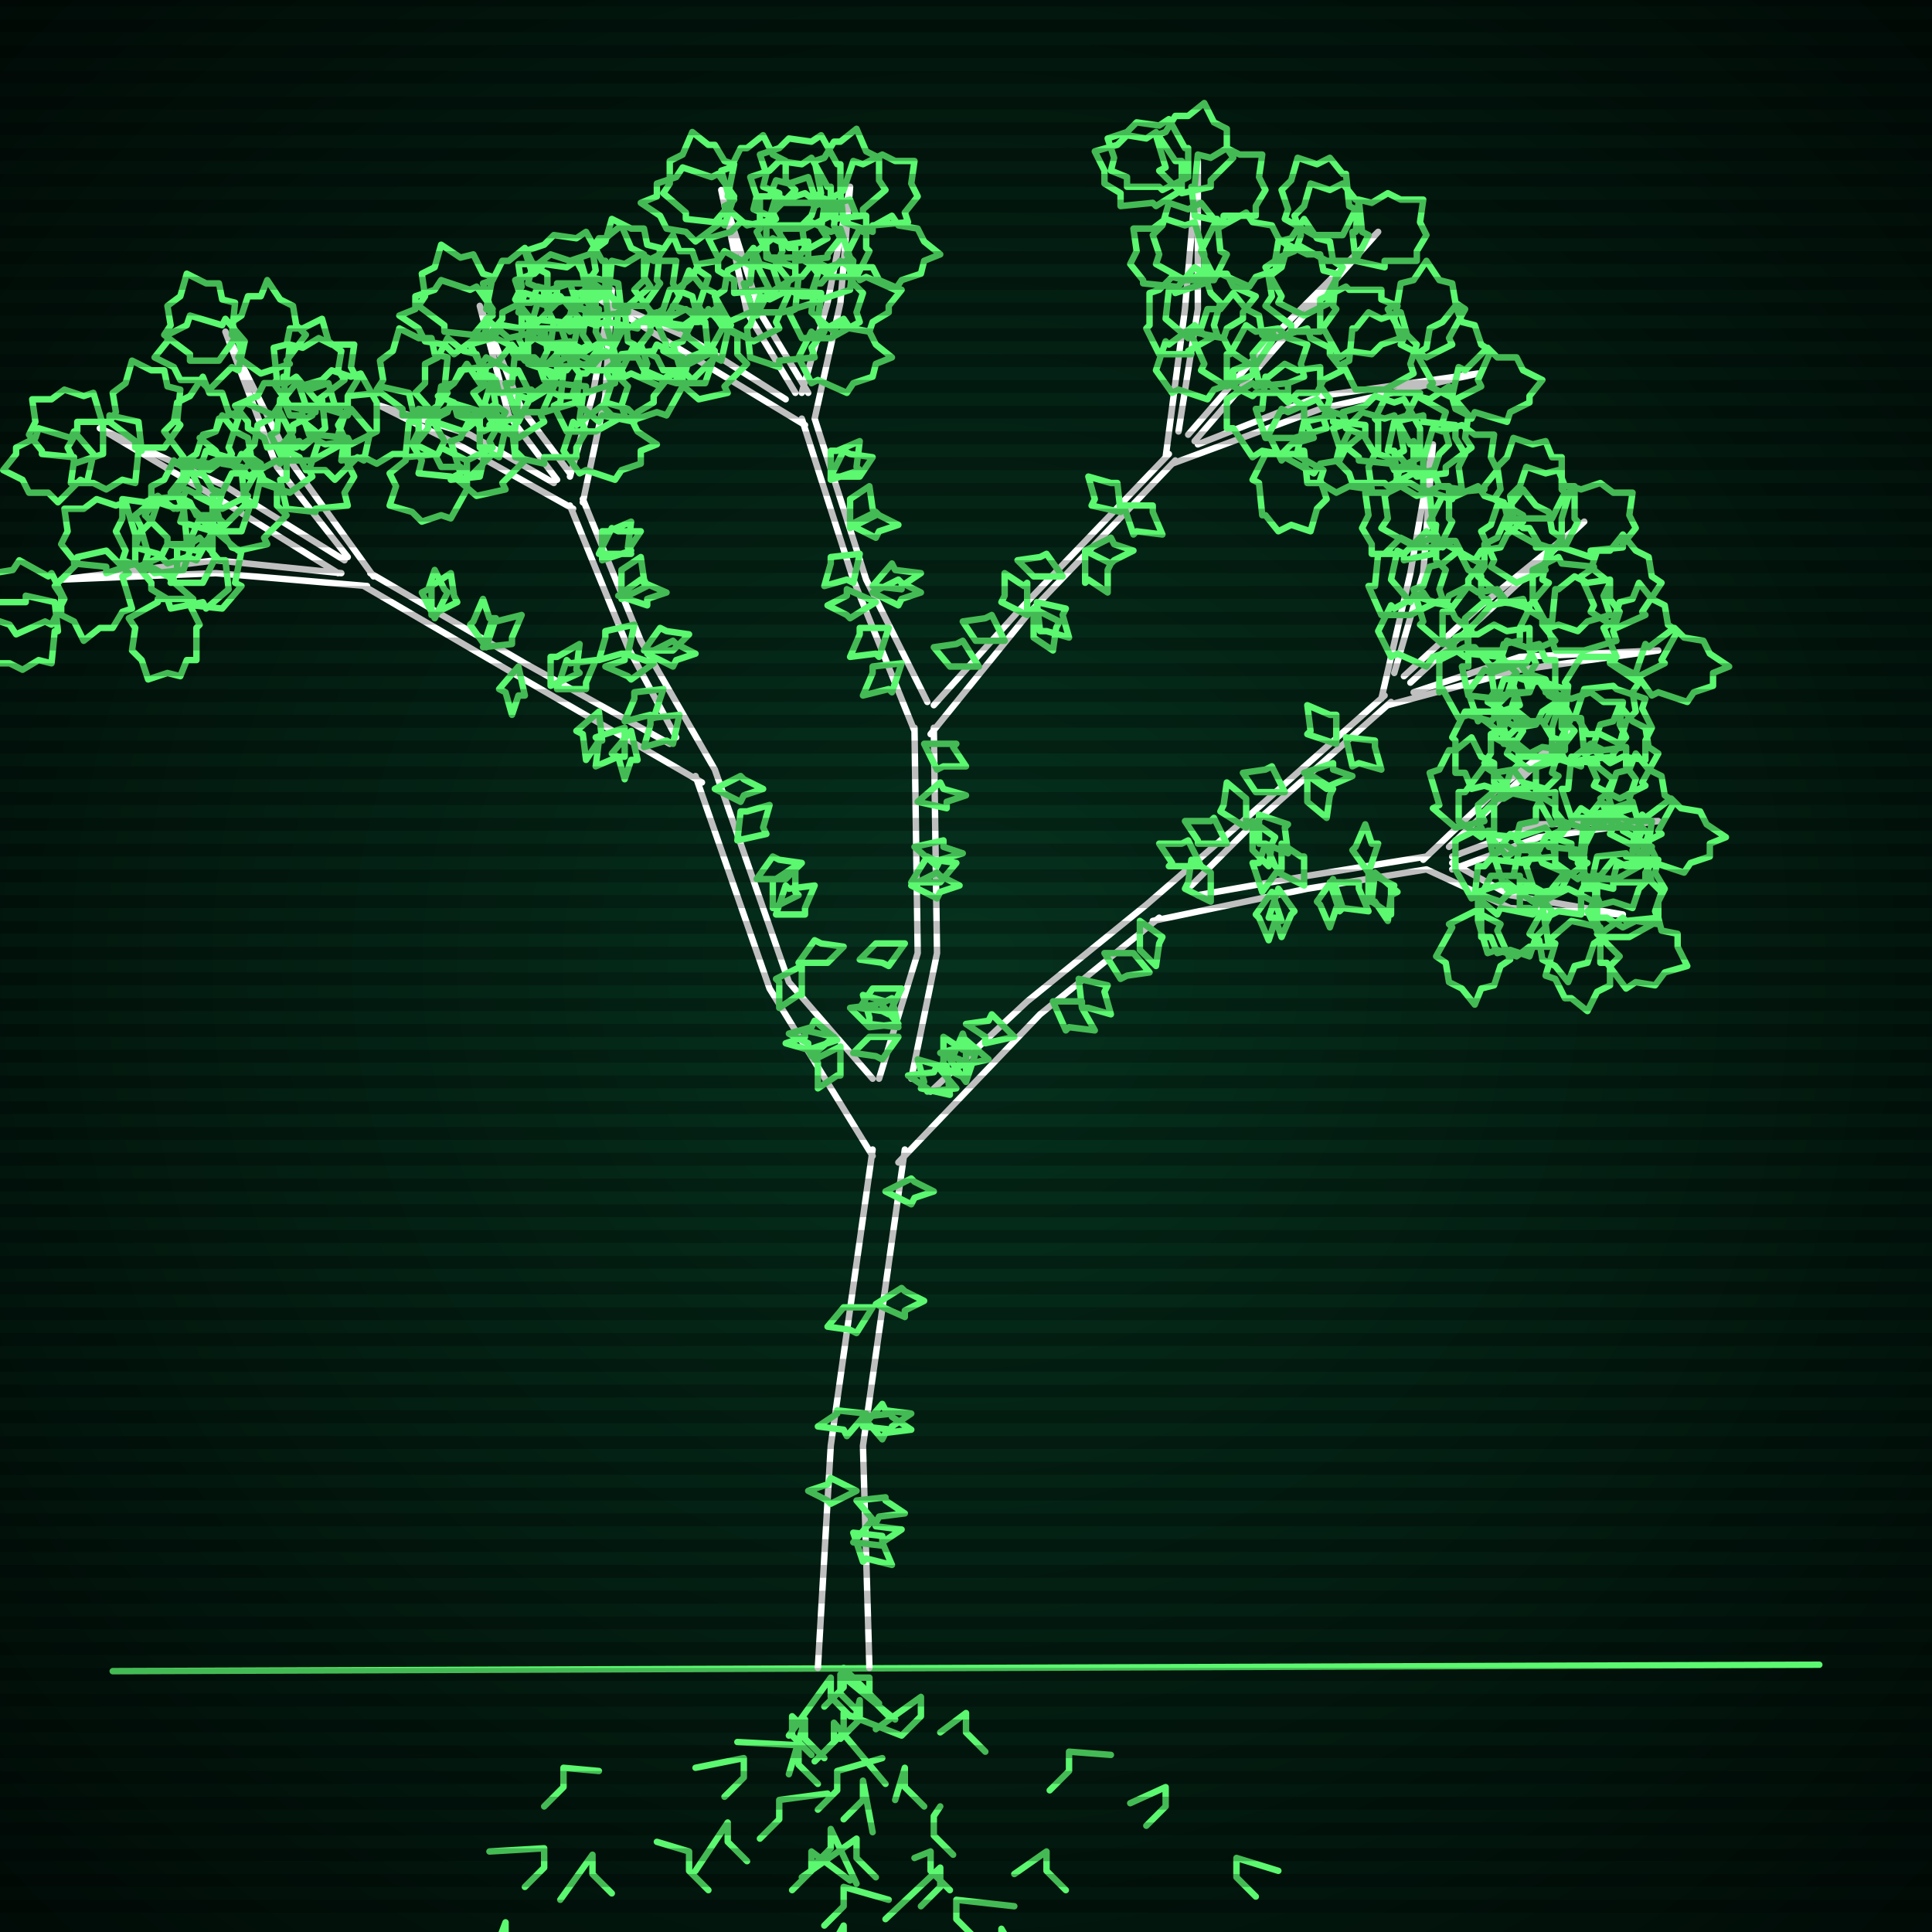
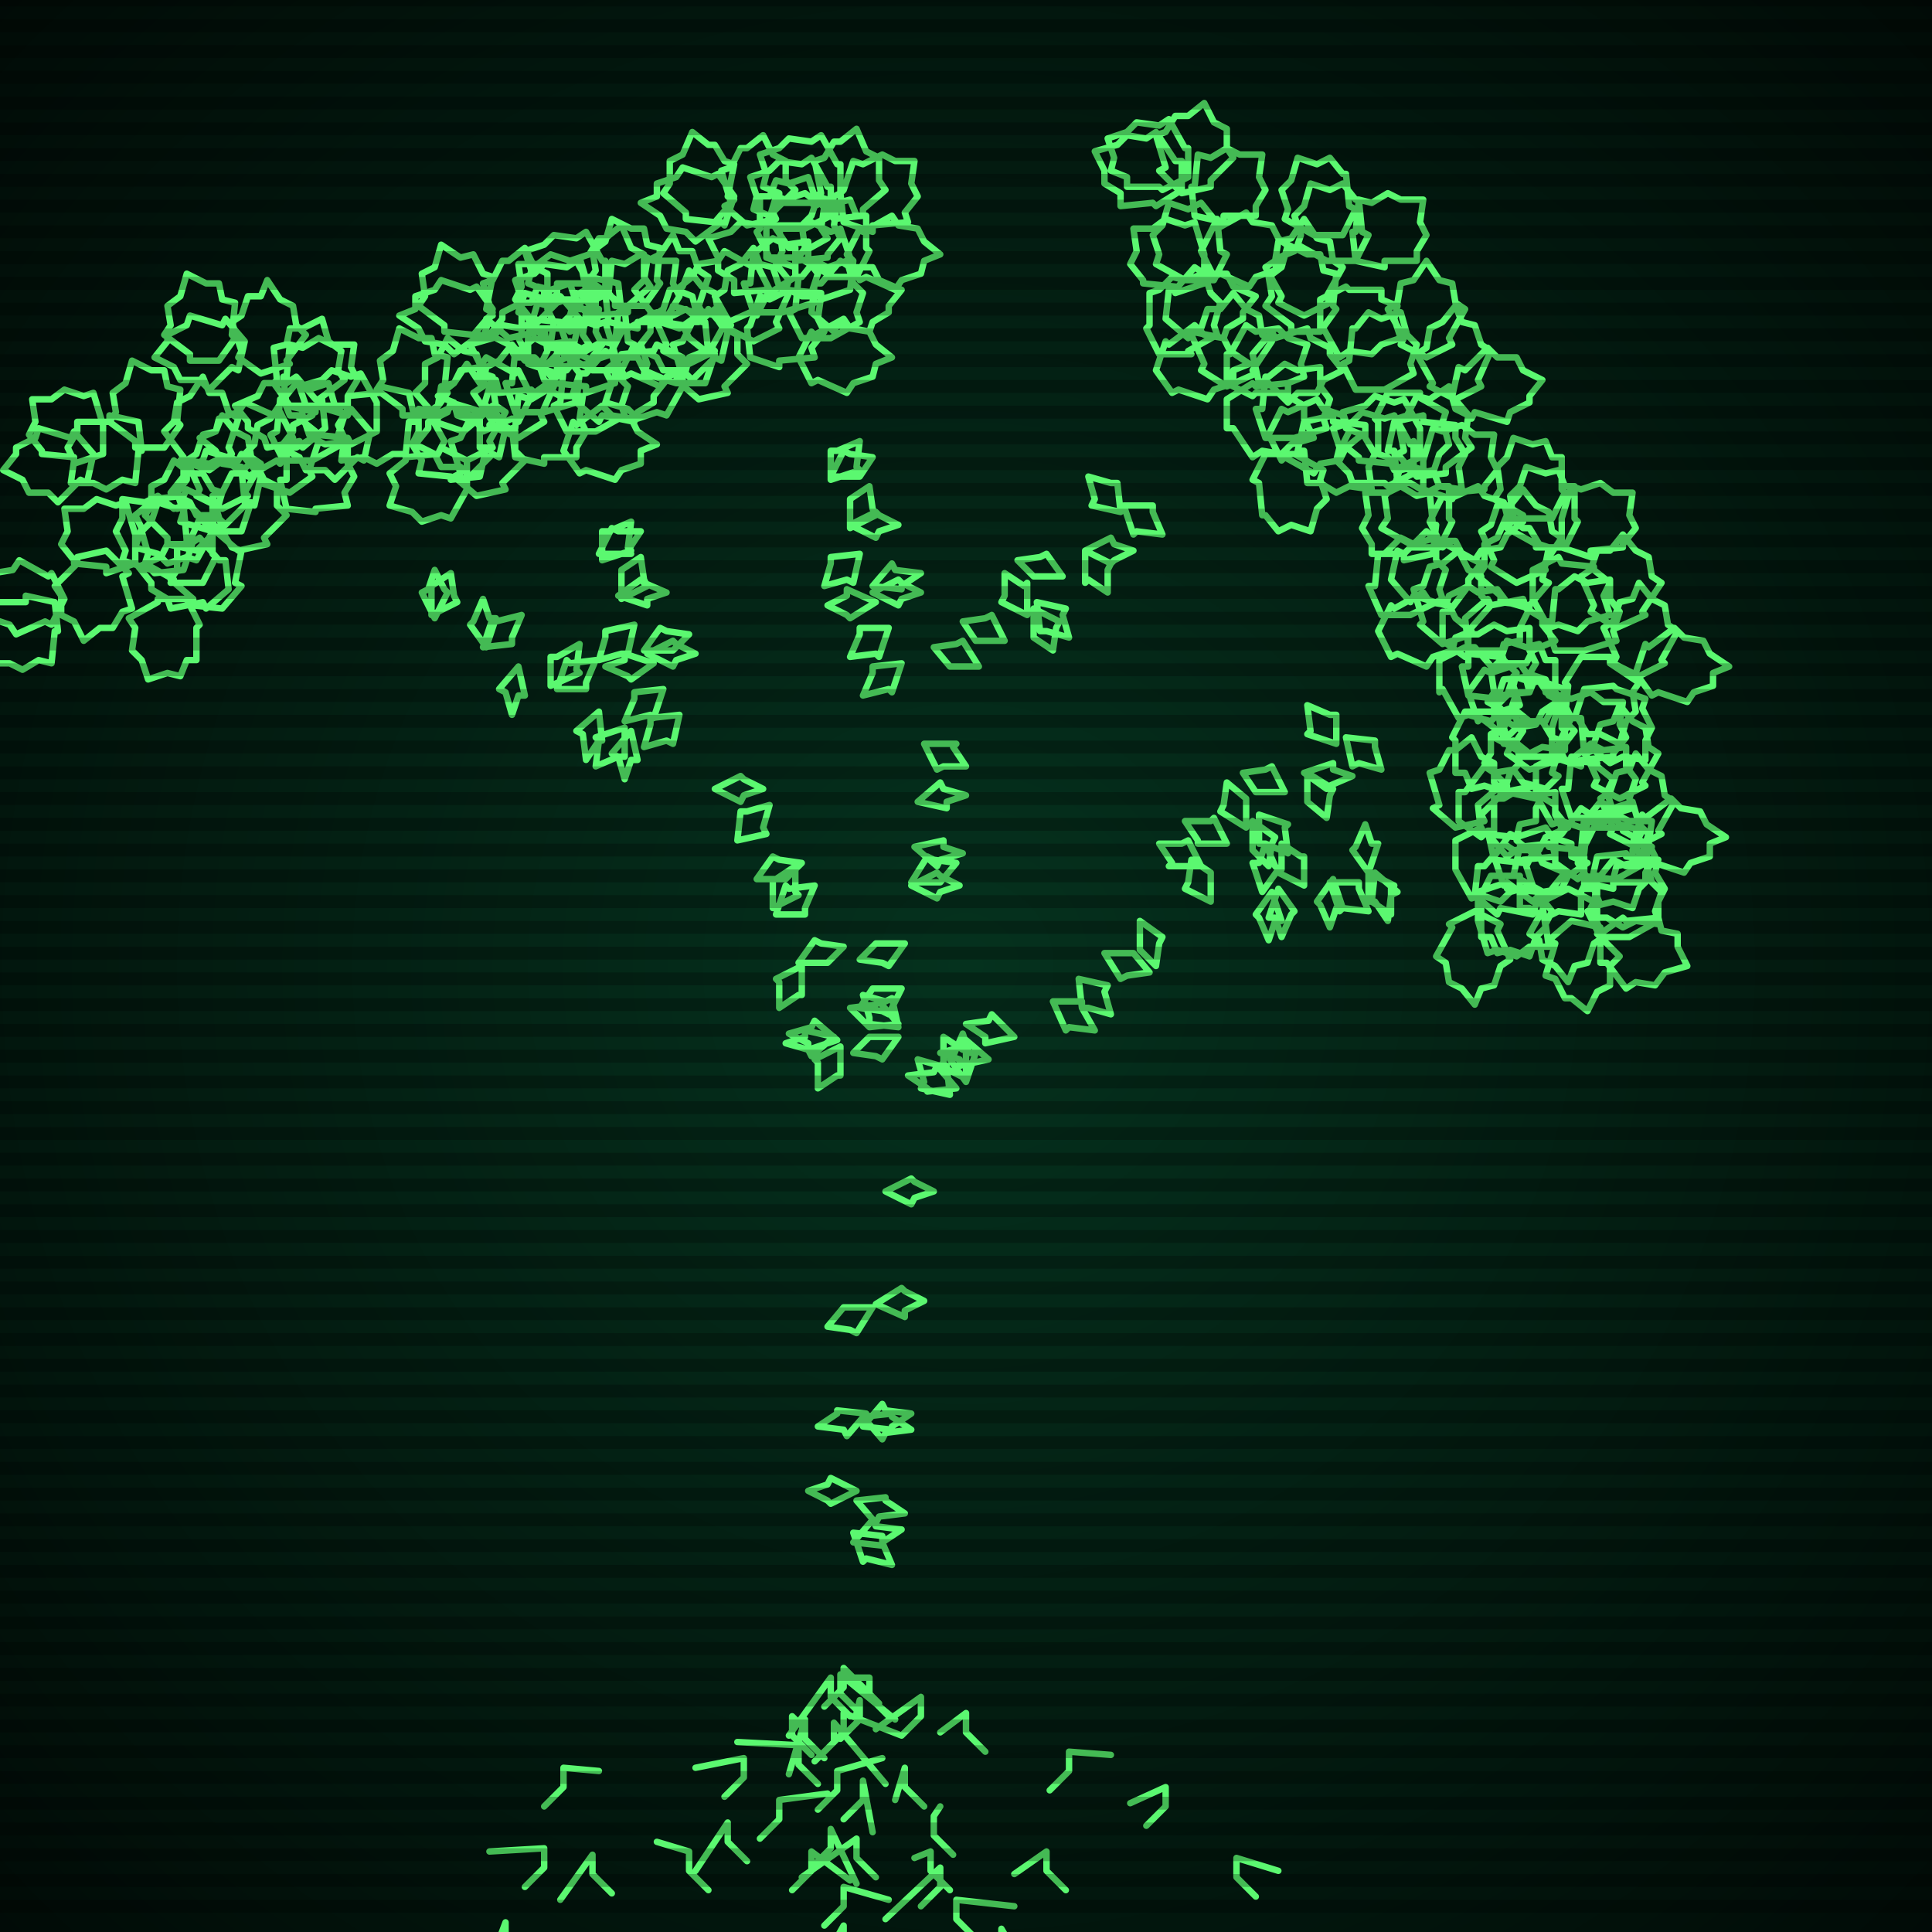
<svg xmlns="http://www.w3.org/2000/svg" width="600" height="600">
  <style>
                @keyframes glow {0 % {opacity: 0.6;}
                3% {opacity: 0.9;} 30% {opacity: 0.6} 70% {opacity: 0.9}}
    
                .flicker {
                animation: glow 3s linear infinite alternate;
                animation-duration: 1.6s;
                animation-delay: 3.6s;
            }
    
    
            </style>
  <defs>
    <radialGradient id="screenGradient" r="100%">
      <stop offset="0%" stop-color="#05321e" />
      <stop offset="90%" stop-color="black" />
    </radialGradient>
  </defs>
-   <rect fill="black" width="600" height="600" />
  <rect className="flicker" fill="url(#screenGradient)" width="600" height="600" />
-   <path id="ground-path" className="flicker" style="fill: none;stroke: #5bf870;stroke-width:2px;stroke-linecap:round;stroke-linejoin:round;stroke-miterlimit:4;stroke-dasharray:none" d="M 35 519 L 565 517 " />
-   <path id="branch-path" className="flicker" style="fill: none;stroke: #ffffff;stroke-width:2px;stroke-linecap:round;stroke-linejoin:round;stroke-miterlimit:4;stroke-dasharray:none" d="M 254 518 L 258 449 L 271 357 M 281 357 L 268 449 L 270 518 M 271 359 L 239 307 L 216 241 M 222 239 L 245 305 L 271 335 M 218 243 L 161 210 L 113 182 M 115 178 L 163 206 L 208 231 M 114 182 L 67 178 L 19 180 L 67 174 L 106 178 M 105 178 L 68 155 L 31 133 L 70 151 L 107 174 M 108 173 L 86 145 L 70 103 L 90 143 L 116 179 M 210 229 L 195 201 L 177 157 M 181 155 L 199 199 L 222 239 M 178 158 L 144 139 L 118 126 L 146 135 L 172 150 M 173 149 L 158 129 L 149 95 L 162 127 L 177 147 M 177 148 L 184 123 L 190 90 L 188 123 L 181 156 M 273 335 L 285 296 L 284 226 M 290 226 L 291 296 L 283 335 M 284 227 L 265 180 L 249 130 M 253 130 L 269 180 L 288 218 M 250 132 L 212 109 L 183 91 L 214 105 L 244 124 M 247 122 L 232 97 L 224 59 L 236 97 L 251 122 M 249 122 L 257 94 L 264 58 L 261 94 L 253 130 M 290 219 L 317 189 L 363 141 M 365 143 L 319 191 L 289 228 M 362 142 L 368 96 L 372 50 L 372 96 L 366 134 M 369 135 L 395 105 L 428 72 L 397 107 L 371 137 M 372 138 L 410 123 L 459 116 L 410 127 L 364 144 M 289 339 L 319 311 L 356 281 M 360 285 L 323 315 L 279 361 M 356 281 L 386 255 L 430 216 M 432 218 L 388 257 L 370 275 M 429 217 L 438 178 L 445 138 L 442 178 L 433 209 M 436 210 L 460 188 L 492 162 L 462 190 L 438 212 M 439 215 L 472 204 L 515 202 L 472 208 L 431 219 M 372 278 L 406 272 L 443 266 M 443 270 L 406 276 L 358 286 M 442 267 L 464 246 L 488 227 L 466 248 L 450 263 M 451 266 L 478 256 L 515 255 L 478 260 L 451 270 M 451 268 L 469 278 L 504 284 L 469 282 L 443 270 " />
  <path id="leaf-path" className="flicker" style="fill: none;stroke: #5bf870;stroke-width:2px;stroke-linecap:round;stroke-linejoin:round;stroke-miterlimit:4;stroke-dasharray:none" d="M 265 479 L 271 472 L 272 474 L 280 475 L 274 479 L 274 480 L 265 479 M 266 463 L 258 467 L 257 466 L 251 463 L 257 461 L 258 459 L 266 463 M 268 440 L 277 439 L 277 440 L 283 444 L 275 445 L 274 447 L 268 440 M 271 406 L 266 414 L 264 413 L 257 412 L 262 406 L 262 406 L 271 406 M 265 476 L 274 477 L 274 479 L 277 486 L 269 484 L 268 485 L 265 476 M 275 370 L 283 366 L 284 367 L 290 370 L 284 372 L 283 374 L 275 370 M 269 439 L 263 446 L 262 444 L 254 443 L 260 439 L 260 438 L 269 439 M 266 466 L 275 465 L 275 466 L 281 470 L 273 471 L 272 473 L 266 466 M 272 405 L 280 400 L 281 401 L 287 404 L 281 407 L 281 409 L 272 405 M 268 443 L 274 436 L 275 438 L 283 439 L 277 443 L 277 444 L 268 443 M 248 299 L 253 292 L 255 293 L 262 294 L 257 299 L 257 299 L 248 299 M 240 282 L 240 273 L 241 273 L 247 269 L 247 277 L 248 278 L 240 282 M 261 325 L 261 334 L 260 334 L 254 338 L 254 330 L 253 329 L 261 325 M 259 322 L 252 328 L 251 326 L 244 324 L 250 322 L 250 320 L 259 322 M 235 273 L 240 266 L 242 267 L 249 268 L 244 273 L 244 273 L 235 273 M 241 284 L 244 275 L 245 276 L 253 275 L 250 282 L 250 284 L 241 284 M 249 300 L 249 309 L 248 309 L 242 313 L 242 305 L 241 304 L 249 300 M 260 323 L 251 326 L 251 324 L 245 321 L 252 319 L 253 317 L 260 323 M 222 245 L 230 241 L 231 242 L 237 245 L 231 247 L 230 249 L 222 245 M 229 261 L 230 252 L 232 252 L 239 250 L 237 257 L 238 259 L 229 261 M 194 226 L 194 235 L 192 235 L 185 238 L 186 230 L 185 229 L 194 226 M 150 201 L 153 192 L 154 193 L 162 191 L 159 198 L 159 200 L 150 201 M 135 192 L 131 184 L 133 183 L 135 177 L 138 183 L 139 184 L 135 192 M 186 221 L 187 230 L 186 230 L 182 236 L 181 228 L 179 227 L 186 221 M 171 213 L 171 204 L 173 204 L 180 200 L 179 208 L 180 209 L 171 213 M 151 201 L 146 194 L 147 193 L 150 186 L 152 192 L 154 192 L 151 201 M 196 227 L 198 236 L 196 236 L 194 242 L 192 235 L 190 234 L 196 227 M 173 214 L 176 205 L 177 206 L 185 205 L 182 212 L 182 214 L 173 214 M 134 191 L 134 182 L 134 182 L 140 178 L 141 185 L 142 187 L 134 191 M 161 207 L 163 216 L 161 216 L 159 222 L 157 215 L 155 214 L 161 207 M 61 171 L 52 169 L 52 167 L 45 160 L 47 157 L 47 151 L 51 149 L 54 143 L 59 147 L 63 147 L 66 152 L 69 153 L 66 163 L 68 164 L 61 171 M 17 187 L 18 196 L 17 196 L 16 206 L 12 205 L 7 208 L 3 206 L -4 206 L -3 199 L -5 195 L -2 190 L -2 187 L 8 187 L 8 185 L 17 187 M 57 177 L 48 178 L 47 177 L 38 174 L 39 171 L 36 165 L 38 161 L 38 155 L 45 156 L 49 154 L 54 158 L 57 157 L 58 168 L 60 168 L 57 177 M 42 175 L 33 178 L 33 176 L 23 175 L 23 174 L 19 169 L 21 165 L 20 158 L 26 158 L 30 155 L 36 157 L 39 156 L 42 166 L 42 166 L 42 175 M 58 186 L 62 194 L 61 195 L 61 205 L 58 205 L 56 210 L 52 209 L 46 211 L 44 205 L 41 202 L 42 195 L 40 192 L 49 187 L 49 186 L 58 186 M 63 181 L 53 181 L 54 180 L 45 175 L 46 172 L 44 165 L 47 162 L 49 156 L 55 158 L 59 157 L 63 161 L 66 162 L 66 172 L 67 173 L 63 181 M 33 171 L 40 178 L 38 179 L 41 189 L 38 190 L 35 195 L 31 195 L 26 199 L 23 193 L 19 191 L 19 185 L 17 182 L 24 175 L 24 173 L 33 171 M 69 189 L 60 188 L 60 186 L 53 180 L 55 177 L 55 170 L 59 168 L 62 161 L 67 165 L 69 165 L 72 170 L 75 171 L 73 181 L 75 182 L 69 189 M 20 186 L 16 194 L 14 193 L 5 197 L 3 194 L -3 192 L -4 188 L -9 186 L -4 182 L -2 178 L 4 177 L 6 174 L 15 179 L 16 178 L 20 186 M 71 183 L 64 189 L 63 187 L 53 189 L 52 186 L 47 183 L 47 181 L 43 176 L 50 173 L 52 169 L 59 169 L 62 167 L 68 174 L 70 174 L 71 183 M 29 141 L 27 150 L 25 149 L 18 156 L 15 153 L 9 153 L 7 149 L 1 146 L 5 141 L 5 139 L 11 136 L 12 133 L 22 136 L 23 134 L 29 141 M 65 146 L 56 143 L 57 142 L 51 134 L 54 131 L 55 125 L 59 123 L 63 117 L 65 122 L 69 122 L 71 128 L 74 130 L 71 139 L 72 141 L 65 146 M 51 139 L 42 139 L 42 137 L 34 131 L 36 128 L 35 122 L 39 119 L 41 112 L 47 115 L 51 115 L 52 120 L 56 121 L 55 131 L 56 132 L 51 139 M 66 156 L 66 165 L 66 165 L 61 174 L 58 173 L 52 175 L 49 172 L 42 170 L 44 164 L 42 160 L 47 156 L 47 155 L 57 154 L 58 152 L 66 156 M 69 158 L 61 154 L 62 152 L 58 143 L 61 141 L 63 135 L 67 134 L 69 129 L 73 134 L 77 136 L 78 142 L 81 144 L 76 153 L 77 154 L 69 158 M 43 131 L 44 140 L 43 140 L 42 150 L 38 149 L 33 152 L 29 150 L 22 150 L 23 143 L 21 139 L 24 134 L 24 131 L 34 131 L 34 129 L 43 131 M 74 171 L 67 165 L 69 164 L 66 154 L 69 153 L 72 147 L 74 147 L 79 143 L 82 149 L 86 151 L 86 157 L 89 160 L 82 167 L 83 169 L 74 171 M 32 141 L 23 144 L 23 142 L 13 141 L 13 140 L 9 135 L 11 131 L 10 124 L 16 124 L 20 121 L 26 123 L 29 122 L 32 132 L 32 132 L 32 141 M 75 165 L 66 165 L 66 165 L 56 162 L 57 159 L 55 153 L 58 149 L 58 143 L 65 144 L 69 142 L 74 146 L 75 146 L 76 156 L 78 156 L 75 165 M 81 148 L 79 157 L 77 156 L 70 163 L 67 160 L 61 160 L 59 156 L 53 153 L 57 148 L 57 146 L 63 143 L 64 140 L 74 143 L 75 141 L 81 148 M 90 126 L 85 119 L 86 118 L 85 108 L 89 107 L 90 102 L 94 102 L 100 99 L 102 106 L 106 109 L 105 115 L 107 118 L 99 124 L 99 126 L 90 126 M 81 116 L 74 111 L 75 109 L 72 100 L 75 98 L 77 92 L 81 92 L 83 87 L 87 93 L 91 95 L 92 101 L 95 104 L 89 112 L 90 113 L 81 116 M 91 136 L 87 144 L 86 143 L 77 148 L 75 145 L 69 144 L 67 140 L 62 136 L 67 134 L 68 130 L 74 128 L 76 125 L 85 129 L 87 128 L 91 136 M 88 143 L 84 135 L 86 134 L 87 124 L 88 124 L 92 119 L 96 121 L 102 119 L 104 126 L 107 129 L 105 135 L 106 138 L 97 143 L 97 143 L 88 143 M 76 106 L 74 115 L 72 114 L 65 121 L 62 118 L 56 118 L 54 114 L 48 111 L 52 106 L 52 104 L 58 101 L 59 98 L 69 101 L 70 99 L 76 106 M 89 158 L 87 149 L 89 149 L 89 139 L 92 139 L 97 136 L 101 138 L 108 137 L 108 144 L 110 148 L 107 153 L 108 157 L 98 158 L 98 159 L 89 158 M 68 112 L 59 112 L 59 110 L 51 104 L 53 101 L 52 95 L 56 92 L 58 85 L 64 88 L 68 88 L 69 93 L 73 94 L 72 104 L 73 105 L 68 112 M 90 153 L 81 150 L 82 149 L 76 141 L 79 138 L 80 132 L 84 130 L 88 124 L 90 129 L 94 129 L 96 135 L 99 137 L 96 146 L 97 148 L 90 153 M 101 133 L 94 139 L 93 137 L 83 139 L 82 136 L 77 133 L 77 131 L 73 126 L 80 123 L 82 119 L 89 119 L 92 117 L 98 124 L 100 124 L 101 133 M 89 126 L 88 117 L 89 117 L 90 107 L 94 108 L 99 105 L 103 107 L 110 107 L 109 114 L 111 118 L 108 123 L 108 126 L 98 126 L 98 128 L 89 126 M 192 185 L 199 180 L 200 181 L 207 184 L 201 186 L 201 188 L 192 185 M 187 174 L 187 165 L 189 165 L 196 162 L 195 170 L 196 171 L 187 174 M 206 214 L 203 223 L 202 222 L 194 224 L 197 217 L 197 215 L 206 214 M 200 202 L 205 195 L 207 196 L 214 197 L 209 202 L 209 202 L 200 202 M 193 186 L 193 177 L 193 177 L 199 173 L 200 180 L 201 182 L 193 186 M 211 222 L 209 231 L 207 230 L 200 232 L 202 225 L 202 223 L 211 222 M 201 203 L 209 199 L 210 200 L 216 203 L 210 205 L 209 207 L 201 203 M 186 172 L 190 164 L 192 165 L 199 165 L 195 171 L 196 172 L 186 172 M 197 194 L 195 203 L 193 203 L 186 205 L 188 198 L 188 196 L 197 194 M 203 206 L 196 211 L 195 210 L 188 207 L 194 205 L 194 203 L 203 206 M 115 134 L 113 143 L 111 142 L 104 149 L 101 146 L 95 146 L 93 142 L 87 139 L 91 134 L 91 132 L 97 129 L 98 126 L 108 129 L 109 127 L 115 134 M 144 134 L 135 131 L 136 130 L 129 122 L 132 119 L 132 113 L 136 111 L 139 105 L 144 109 L 148 110 L 150 116 L 153 117 L 150 127 L 151 128 L 144 134 M 134 129 L 125 129 L 125 127 L 117 121 L 119 118 L 118 112 L 122 109 L 124 102 L 130 105 L 134 105 L 135 110 L 139 111 L 138 121 L 139 122 L 134 129 M 145 143 L 145 152 L 145 152 L 140 161 L 137 160 L 131 162 L 128 159 L 121 157 L 123 151 L 121 147 L 126 143 L 126 142 L 136 141 L 137 139 L 145 143 M 145 143 L 137 139 L 138 137 L 133 128 L 136 126 L 137 120 L 141 119 L 145 113 L 149 119 L 153 120 L 154 126 L 157 128 L 152 137 L 153 139 L 145 143 M 127 122 L 129 131 L 127 131 L 126 141 L 122 141 L 117 144 L 113 142 L 106 143 L 107 136 L 105 132 L 108 127 L 108 123 L 118 122 L 118 120 L 127 122 M 148 154 L 141 148 L 143 147 L 140 137 L 143 136 L 146 130 L 148 130 L 153 126 L 156 132 L 160 134 L 160 140 L 163 143 L 156 150 L 157 152 L 148 154 M 117 134 L 109 138 L 108 136 L 98 135 L 98 134 L 93 130 L 95 126 L 93 120 L 100 118 L 103 115 L 109 117 L 112 116 L 117 125 L 117 125 L 117 134 M 149 148 L 140 149 L 140 148 L 130 147 L 131 143 L 128 138 L 130 134 L 130 127 L 137 128 L 141 126 L 146 129 L 149 129 L 149 139 L 151 139 L 149 148 M 157 133 L 155 142 L 153 141 L 146 148 L 143 145 L 137 145 L 135 141 L 129 138 L 133 133 L 133 131 L 139 128 L 140 125 L 150 128 L 151 126 L 157 133 M 165 113 L 161 105 L 162 104 L 162 94 L 165 94 L 167 89 L 171 90 L 177 88 L 179 94 L 182 97 L 181 104 L 183 107 L 174 112 L 174 113 L 165 113 M 158 105 L 151 99 L 153 98 L 150 88 L 153 87 L 156 81 L 158 81 L 163 77 L 166 83 L 170 85 L 170 91 L 173 94 L 166 101 L 167 103 L 158 105 M 165 123 L 161 131 L 159 130 L 150 134 L 148 131 L 142 129 L 141 125 L 136 123 L 141 119 L 143 115 L 149 114 L 151 111 L 160 116 L 161 115 L 165 123 M 160 128 L 157 119 L 159 119 L 160 109 L 161 109 L 166 105 L 170 107 L 177 106 L 177 112 L 180 116 L 178 122 L 179 125 L 169 128 L 169 128 L 160 128 M 153 96 L 150 105 L 149 104 L 141 110 L 138 107 L 132 106 L 130 102 L 124 98 L 129 96 L 129 92 L 135 90 L 137 87 L 146 90 L 148 89 L 153 96 M 160 142 L 159 133 L 160 133 L 161 123 L 165 124 L 170 121 L 174 123 L 181 123 L 180 130 L 182 134 L 179 139 L 179 142 L 169 142 L 169 144 L 160 142 M 147 104 L 138 103 L 138 101 L 130 95 L 132 92 L 131 85 L 135 83 L 137 76 L 143 80 L 147 79 L 150 85 L 153 86 L 151 96 L 153 97 L 147 104 M 161 136 L 152 132 L 153 131 L 147 122 L 150 120 L 151 114 L 155 112 L 159 107 L 163 112 L 167 112 L 169 118 L 172 120 L 168 129 L 169 131 L 161 136 M 173 117 L 166 122 L 165 121 L 155 122 L 154 118 L 149 117 L 149 113 L 146 107 L 153 105 L 156 101 L 162 102 L 165 100 L 171 108 L 173 108 L 173 117 M 164 113 L 164 104 L 164 104 L 167 94 L 170 95 L 176 93 L 180 96 L 186 96 L 185 103 L 187 107 L 183 112 L 183 113 L 173 114 L 173 116 L 164 113 M 189 100 L 188 91 L 189 91 L 190 81 L 194 82 L 199 79 L 203 81 L 210 81 L 209 88 L 211 92 L 208 97 L 208 100 L 198 100 L 198 102 L 189 100 M 191 119 L 182 122 L 182 120 L 172 119 L 172 118 L 168 113 L 170 109 L 169 102 L 175 102 L 179 99 L 185 101 L 188 100 L 191 110 L 191 110 L 191 119 M 179 125 L 180 116 L 182 116 L 188 109 L 191 111 L 198 111 L 200 115 L 207 118 L 203 123 L 203 125 L 198 128 L 197 131 L 187 129 L 186 131 L 179 125 M 188 90 L 180 94 L 179 93 L 169 93 L 169 90 L 164 88 L 165 84 L 163 78 L 169 76 L 172 73 L 179 74 L 182 72 L 187 81 L 188 81 L 188 90 M 175 140 L 178 131 L 179 132 L 187 126 L 190 129 L 196 130 L 198 134 L 204 138 L 199 140 L 199 144 L 193 146 L 191 149 L 182 146 L 180 147 L 175 140 M 186 98 L 180 91 L 182 90 L 180 80 L 183 79 L 186 74 L 188 74 L 193 70 L 196 77 L 200 79 L 200 86 L 202 89 L 195 95 L 195 97 L 186 98 M 176 134 L 172 126 L 174 125 L 175 115 L 176 115 L 180 110 L 184 112 L 190 110 L 192 117 L 195 120 L 193 126 L 194 129 L 185 134 L 185 134 L 176 134 M 193 115 L 184 115 L 184 115 L 175 110 L 176 107 L 174 101 L 177 98 L 179 91 L 185 93 L 189 91 L 193 96 L 194 96 L 195 106 L 197 107 L 193 115 M 190 109 L 194 101 L 195 102 L 204 97 L 206 100 L 212 101 L 214 105 L 219 109 L 214 111 L 213 115 L 207 117 L 205 120 L 196 116 L 194 117 L 190 109 M 185 99 L 177 103 L 176 102 L 166 102 L 166 99 L 161 97 L 162 93 L 160 87 L 166 85 L 169 82 L 176 83 L 179 81 L 184 90 L 185 90 L 185 99 M 283 274 L 288 266 L 290 267 L 297 268 L 292 274 L 292 274 L 283 274 M 279 322 L 274 329 L 272 328 L 265 327 L 270 322 L 270 322 L 279 322 M 279 318 L 270 319 L 269 318 L 264 313 L 272 312 L 273 311 L 279 318 M 284 263 L 293 261 L 293 263 L 299 265 L 292 267 L 291 269 L 284 263 M 283 275 L 291 271 L 292 272 L 298 275 L 292 277 L 291 279 L 283 275 M 281 293 L 276 300 L 274 299 L 267 298 L 272 293 L 272 293 L 281 293 M 279 319 L 270 318 L 270 316 L 268 309 L 275 311 L 277 310 L 279 319 M 287 231 L 297 231 L 296 232 L 300 238 L 293 238 L 291 239 L 287 231 M 285 249 L 292 243 L 293 245 L 300 247 L 294 249 L 294 251 L 285 249 M 280 307 L 276 315 L 274 314 L 267 313 L 271 307 L 271 307 L 280 307 M 264 163 L 272 159 L 273 160 L 279 163 L 273 165 L 272 167 L 264 163 M 258 149 L 258 140 L 260 140 L 267 137 L 266 145 L 267 146 L 258 149 M 276 195 L 273 204 L 272 203 L 264 204 L 267 197 L 267 195 L 276 195 M 271 182 L 277 175 L 278 177 L 286 178 L 280 182 L 280 183 L 271 182 M 264 164 L 264 155 L 264 155 L 270 151 L 271 158 L 272 160 L 264 164 M 280 206 L 277 215 L 276 214 L 268 216 L 271 209 L 271 207 L 280 206 M 271 184 L 279 180 L 280 181 L 286 184 L 280 186 L 279 188 L 271 184 M 258 148 L 262 140 L 264 141 L 271 142 L 267 148 L 267 148 L 258 148 M 267 172 L 265 181 L 263 180 L 256 182 L 258 175 L 258 173 L 267 172 M 272 187 L 264 192 L 263 191 L 257 188 L 263 185 L 263 183 L 272 187 M 180 99 L 178 108 L 176 107 L 169 114 L 166 111 L 160 111 L 158 107 L 152 104 L 156 99 L 156 97 L 162 94 L 163 91 L 173 94 L 174 92 L 180 99 M 211 102 L 202 99 L 203 98 L 197 90 L 200 87 L 201 81 L 205 79 L 209 73 L 211 78 L 215 78 L 217 84 L 220 86 L 217 95 L 218 97 L 211 102 M 200 95 L 191 95 L 191 93 L 183 87 L 185 84 L 184 78 L 188 75 L 190 68 L 196 71 L 200 71 L 201 76 L 205 77 L 204 87 L 205 88 L 200 95 M 212 111 L 212 120 L 212 120 L 207 129 L 204 128 L 198 130 L 195 127 L 188 125 L 190 119 L 188 115 L 193 111 L 193 110 L 203 109 L 204 107 L 212 111 M 214 113 L 206 109 L 207 107 L 203 98 L 206 96 L 208 90 L 212 89 L 214 84 L 218 89 L 222 91 L 223 97 L 226 99 L 221 108 L 222 109 L 214 113 M 192 88 L 193 97 L 192 97 L 191 107 L 187 106 L 182 109 L 178 107 L 171 107 L 172 100 L 170 96 L 173 91 L 173 88 L 183 88 L 183 86 L 192 88 M 217 124 L 210 118 L 212 117 L 209 107 L 212 106 L 215 100 L 217 100 L 222 96 L 225 102 L 229 104 L 229 110 L 232 113 L 225 120 L 226 122 L 217 124 M 183 99 L 174 102 L 174 100 L 164 99 L 164 98 L 160 93 L 162 89 L 161 82 L 167 82 L 171 79 L 177 81 L 180 80 L 183 90 L 183 90 L 183 99 M 219 119 L 210 119 L 210 119 L 200 116 L 201 113 L 199 107 L 202 103 L 202 97 L 209 98 L 213 96 L 218 100 L 219 100 L 220 110 L 222 110 L 219 119 M 226 103 L 224 112 L 222 111 L 215 118 L 212 115 L 206 115 L 204 111 L 198 108 L 202 103 L 202 101 L 208 98 L 209 95 L 219 98 L 220 96 L 226 103 M 239 80 L 235 72 L 236 71 L 236 61 L 239 61 L 241 56 L 245 57 L 251 55 L 253 61 L 256 64 L 255 71 L 257 74 L 248 79 L 248 80 L 239 80 M 232 70 L 225 64 L 227 63 L 224 53 L 227 52 L 230 46 L 232 46 L 237 42 L 240 48 L 244 50 L 244 56 L 247 59 L 240 66 L 241 68 L 232 70 M 239 90 L 235 98 L 233 97 L 224 101 L 222 98 L 216 96 L 215 92 L 210 90 L 215 86 L 217 82 L 223 81 L 225 78 L 234 83 L 235 82 L 239 90 M 234 97 L 231 88 L 233 88 L 234 78 L 235 78 L 240 74 L 244 76 L 251 75 L 251 81 L 254 85 L 252 91 L 253 94 L 243 97 L 243 97 L 234 97 M 228 61 L 225 70 L 224 69 L 216 75 L 213 72 L 207 71 L 205 67 L 199 63 L 204 61 L 204 57 L 210 55 L 212 52 L 221 55 L 223 54 L 228 61 M 233 111 L 232 102 L 233 101 L 236 92 L 239 93 L 245 90 L 249 92 L 255 92 L 254 99 L 256 103 L 252 108 L 253 111 L 242 112 L 242 114 L 233 111 M 222 69 L 213 68 L 213 66 L 206 60 L 208 57 L 208 50 L 212 48 L 215 41 L 220 45 L 222 45 L 225 50 L 228 51 L 226 61 L 228 62 L 222 69 M 234 106 L 226 102 L 227 101 L 222 92 L 225 90 L 226 84 L 230 82 L 234 77 L 236 82 L 240 83 L 242 89 L 245 91 L 241 100 L 242 102 L 234 106 M 247 86 L 239 91 L 238 90 L 228 91 L 228 87 L 223 84 L 223 80 L 220 74 L 227 72 L 230 69 L 236 70 L 239 68 L 245 77 L 247 77 L 247 86 M 238 80 L 238 71 L 238 71 L 241 61 L 244 62 L 250 60 L 254 63 L 260 63 L 259 70 L 261 74 L 257 79 L 257 80 L 247 81 L 247 83 L 238 80 M 262 69 L 261 60 L 262 59 L 265 50 L 268 51 L 274 48 L 278 50 L 284 50 L 283 57 L 285 61 L 281 66 L 282 69 L 271 70 L 271 72 L 262 69 M 264 90 L 255 93 L 255 91 L 244 90 L 245 87 L 241 82 L 243 78 L 242 71 L 248 71 L 252 69 L 258 72 L 261 71 L 264 80 L 265 81 L 264 90 M 252 97 L 253 88 L 255 88 L 261 81 L 264 83 L 271 83 L 273 87 L 280 90 L 276 95 L 276 97 L 271 100 L 270 103 L 260 101 L 259 103 L 252 97 M 261 60 L 253 64 L 252 63 L 242 63 L 242 60 L 237 58 L 238 54 L 236 48 L 242 46 L 245 43 L 252 44 L 255 42 L 260 51 L 261 51 L 261 60 M 248 111 L 252 103 L 253 104 L 262 99 L 264 102 L 270 103 L 272 107 L 277 111 L 272 113 L 271 117 L 265 119 L 263 122 L 254 118 L 252 119 L 248 111 M 259 68 L 253 61 L 255 60 L 253 50 L 256 49 L 259 44 L 261 44 L 266 40 L 269 47 L 273 49 L 273 56 L 275 59 L 268 65 L 268 67 L 259 68 M 249 105 L 245 97 L 247 96 L 248 86 L 249 86 L 253 81 L 257 83 L 263 81 L 265 88 L 268 91 L 266 97 L 267 100 L 258 105 L 258 105 L 249 105 M 266 86 L 257 86 L 257 85 L 248 80 L 250 77 L 249 70 L 252 67 L 254 61 L 260 63 L 264 62 L 266 67 L 269 67 L 269 77 L 270 78 L 266 86 M 263 79 L 267 71 L 268 72 L 277 67 L 279 70 L 285 71 L 287 75 L 292 79 L 287 81 L 286 85 L 280 87 L 278 90 L 269 86 L 267 87 L 263 79 M 258 67 L 250 71 L 249 70 L 239 70 L 239 67 L 234 65 L 235 61 L 233 55 L 239 53 L 242 50 L 249 51 L 252 49 L 257 58 L 258 58 L 258 67 M 312 199 L 303 199 L 303 199 L 299 193 L 306 192 L 308 191 L 312 199 M 322 187 L 331 189 L 330 191 L 332 198 L 325 196 L 323 196 L 322 187 M 337 171 L 345 167 L 346 169 L 352 171 L 346 174 L 345 175 L 337 171 M 304 207 L 295 207 L 295 207 L 290 201 L 297 200 L 299 199 L 304 207 M 321 189 L 329 193 L 328 195 L 327 202 L 321 198 L 321 198 L 321 189 M 349 157 L 358 157 L 358 159 L 361 166 L 353 165 L 352 166 L 349 157 M 330 179 L 321 179 L 321 179 L 316 174 L 323 173 L 325 172 L 330 179 M 319 191 L 311 187 L 312 185 L 312 178 L 318 182 L 319 181 L 319 191 M 348 159 L 339 157 L 340 155 L 338 148 L 345 150 L 347 150 L 348 159 M 337 171 L 345 175 L 344 177 L 344 184 L 338 180 L 337 181 L 337 171 M 371 67 L 370 58 L 371 58 L 372 48 L 376 49 L 381 46 L 385 48 L 392 48 L 391 55 L 393 59 L 390 64 L 390 67 L 380 67 L 380 69 L 371 67 M 374 88 L 365 91 L 365 89 L 355 88 L 355 87 L 351 82 L 353 78 L 352 71 L 358 71 L 362 68 L 368 70 L 371 69 L 374 79 L 374 79 L 374 88 M 362 99 L 363 90 L 365 90 L 371 83 L 374 85 L 381 85 L 383 89 L 390 92 L 386 97 L 386 99 L 381 102 L 380 105 L 370 103 L 369 105 L 362 99 M 369 55 L 361 59 L 360 58 L 350 58 L 350 55 L 345 53 L 346 49 L 344 43 L 350 41 L 353 38 L 360 39 L 363 37 L 368 46 L 369 46 L 369 55 M 359 115 L 362 106 L 363 107 L 371 101 L 374 104 L 380 105 L 382 109 L 388 113 L 383 115 L 383 119 L 377 121 L 375 124 L 366 121 L 364 122 L 359 115 M 367 60 L 360 53 L 362 52 L 359 42 L 362 41 L 365 36 L 369 36 L 374 32 L 377 38 L 381 40 L 381 46 L 383 49 L 376 56 L 376 58 L 367 60 M 360 110 L 356 102 L 357 101 L 357 91 L 360 90 L 364 86 L 368 87 L 374 85 L 376 91 L 379 94 L 377 101 L 378 104 L 369 109 L 370 110 L 360 110 M 377 87 L 368 87 L 368 87 L 359 82 L 360 79 L 358 73 L 361 70 L 363 63 L 369 65 L 373 63 L 377 68 L 378 68 L 379 78 L 381 79 L 377 87 M 373 78 L 377 70 L 378 71 L 387 66 L 389 69 L 395 70 L 397 74 L 402 78 L 397 80 L 396 84 L 390 86 L 388 89 L 379 85 L 377 86 L 373 78 M 367 59 L 359 64 L 358 63 L 348 64 L 348 60 L 343 57 L 343 53 L 340 47 L 347 45 L 350 42 L 356 43 L 359 41 L 365 50 L 367 50 L 367 59 M 410 103 L 401 103 L 401 101 L 393 95 L 395 92 L 394 86 L 398 83 L 400 76 L 406 79 L 410 79 L 411 84 L 415 85 L 414 95 L 415 96 L 410 103 M 389 110 L 395 103 L 396 105 L 406 102 L 407 105 L 413 108 L 413 110 L 417 115 L 411 118 L 409 122 L 403 122 L 400 125 L 393 118 L 391 119 L 389 110 M 417 73 L 408 73 L 408 73 L 399 68 L 400 65 L 398 59 L 401 56 L 403 49 L 409 51 L 413 49 L 417 54 L 418 54 L 419 64 L 421 65 L 417 73 M 381 124 L 389 119 L 390 120 L 400 119 L 400 123 L 405 126 L 405 130 L 408 136 L 401 138 L 398 141 L 392 140 L 389 142 L 383 133 L 381 133 L 381 124 M 421 81 L 420 72 L 421 72 L 422 62 L 426 63 L 431 60 L 435 62 L 442 62 L 441 69 L 443 73 L 440 78 L 440 81 L 430 81 L 430 83 L 421 81 M 381 119 L 381 110 L 382 110 L 387 101 L 390 103 L 397 102 L 400 105 L 406 107 L 404 113 L 405 117 L 400 119 L 400 122 L 390 122 L 389 123 L 381 119 M 405 98 L 397 94 L 398 92 L 393 83 L 396 81 L 397 75 L 401 74 L 405 68 L 409 74 L 413 75 L 414 81 L 417 83 L 412 92 L 413 94 L 405 98 M 410 93 L 418 89 L 419 90 L 429 90 L 429 93 L 434 95 L 433 99 L 435 105 L 429 107 L 426 110 L 419 109 L 416 111 L 411 102 L 410 102 L 410 93 M 421 81 L 412 81 L 412 81 L 403 76 L 404 73 L 402 67 L 405 64 L 407 57 L 413 59 L 417 57 L 421 62 L 422 62 L 423 72 L 425 73 L 421 81 M 381 120 L 373 115 L 374 113 L 370 104 L 373 102 L 375 96 L 379 96 L 383 91 L 387 96 L 391 98 L 392 104 L 395 106 L 389 115 L 390 116 L 381 120 M 405 131 L 414 129 L 414 131 L 424 132 L 424 136 L 427 141 L 425 145 L 426 152 L 419 151 L 415 153 L 410 150 L 406 150 L 405 140 L 403 140 L 405 131 M 443 111 L 435 107 L 436 105 L 431 96 L 434 94 L 435 88 L 439 87 L 443 81 L 447 87 L 451 88 L 452 94 L 455 96 L 450 105 L 451 107 L 443 111 M 393 141 L 402 141 L 402 141 L 411 146 L 410 149 L 412 155 L 409 158 L 407 165 L 401 163 L 397 165 L 393 160 L 392 160 L 391 150 L 389 149 L 393 141 M 451 123 L 453 114 L 455 115 L 462 108 L 465 111 L 471 111 L 473 115 L 479 118 L 475 123 L 475 125 L 469 128 L 468 131 L 458 128 L 457 130 L 451 123 M 394 135 L 398 127 L 400 128 L 409 124 L 411 127 L 417 129 L 418 133 L 423 135 L 418 139 L 416 143 L 410 144 L 408 147 L 399 142 L 398 143 L 394 135 M 421 121 L 417 113 L 419 112 L 420 102 L 421 102 L 425 97 L 429 99 L 435 97 L 437 104 L 440 107 L 438 113 L 439 116 L 430 121 L 430 121 L 421 121 M 431 122 L 441 122 L 440 123 L 449 128 L 448 131 L 450 138 L 447 141 L 445 147 L 439 145 L 435 146 L 431 142 L 428 141 L 428 131 L 427 130 L 431 122 M 452 124 L 444 120 L 445 119 L 440 110 L 443 108 L 444 102 L 448 100 L 452 95 L 454 100 L 458 101 L 460 107 L 463 109 L 459 118 L 460 120 L 452 124 M 393 136 L 390 127 L 392 127 L 393 117 L 394 117 L 399 113 L 403 115 L 410 114 L 410 120 L 413 124 L 411 130 L 412 133 L 402 136 L 402 136 L 393 136 M 433 131 L 442 129 L 442 131 L 452 132 L 452 136 L 455 141 L 453 145 L 454 152 L 447 151 L 443 153 L 438 150 L 434 150 L 433 140 L 431 140 L 433 131 M 297 338 L 288 339 L 288 338 L 282 334 L 290 333 L 291 331 L 297 338 M 300 335 L 292 331 L 293 330 L 293 322 L 299 326 L 300 326 L 300 335 M 335 304 L 344 306 L 343 308 L 345 315 L 338 313 L 336 313 L 335 304 M 327 311 L 336 311 L 336 313 L 340 320 L 332 319 L 331 320 L 327 311 M 315 322 L 306 324 L 306 322 L 300 318 L 307 317 L 308 315 L 315 322 M 300 336 L 295 329 L 296 328 L 299 321 L 301 327 L 303 327 L 300 336 M 354 286 L 361 291 L 360 293 L 359 300 L 354 295 L 354 295 L 354 286 M 343 296 L 352 296 L 352 296 L 357 302 L 350 303 L 348 304 L 343 296 M 307 329 L 298 331 L 298 329 L 292 327 L 299 325 L 300 323 L 307 329 M 295 340 L 286 338 L 287 336 L 285 329 L 292 331 L 294 331 L 295 340 M 381 262 L 372 262 L 372 261 L 368 255 L 376 255 L 377 254 L 381 262 M 391 253 L 400 256 L 399 257 L 400 265 L 393 262 L 391 262 L 391 253 M 405 240 L 414 237 L 414 239 L 420 241 L 413 244 L 412 245 L 405 240 M 373 269 L 363 269 L 364 268 L 360 262 L 367 262 L 369 261 L 373 269 M 389 255 L 396 260 L 395 262 L 394 269 L 389 264 L 389 264 L 389 255 M 418 229 L 427 230 L 427 232 L 429 239 L 422 237 L 420 238 L 418 229 M 399 246 L 390 246 L 390 246 L 386 240 L 393 239 L 395 238 L 399 246 M 387 257 L 379 252 L 380 250 L 381 243 L 387 248 L 387 248 L 387 257 M 415 231 L 406 228 L 407 227 L 406 219 L 413 222 L 415 222 L 415 231 M 406 240 L 414 245 L 413 247 L 412 254 L 406 249 L 406 249 L 406 240 M 442 152 L 442 143 L 442 143 L 445 133 L 448 134 L 454 132 L 458 135 L 464 135 L 463 142 L 465 146 L 461 151 L 461 152 L 451 153 L 451 155 L 442 152 M 445 172 L 436 174 L 436 172 L 426 172 L 426 169 L 423 164 L 425 160 L 424 153 L 431 153 L 435 151 L 440 154 L 444 153 L 445 163 L 446 163 L 445 172 M 432 180 L 434 171 L 436 172 L 443 165 L 446 168 L 452 168 L 454 172 L 460 175 L 456 180 L 456 182 L 450 185 L 449 188 L 439 185 L 438 187 L 432 180 M 441 142 L 433 146 L 432 144 L 422 143 L 422 142 L 417 138 L 419 134 L 417 128 L 424 126 L 427 123 L 433 125 L 436 124 L 441 133 L 441 133 L 441 142 M 428 196 L 432 188 L 433 189 L 442 184 L 444 187 L 450 188 L 452 192 L 457 196 L 452 198 L 451 202 L 445 204 L 443 207 L 434 203 L 432 204 L 428 196 M 440 148 L 434 141 L 436 140 L 434 130 L 437 129 L 440 123 L 444 124 L 450 120 L 452 127 L 456 129 L 455 136 L 457 139 L 449 145 L 449 147 L 440 148 M 429 191 L 425 182 L 427 182 L 428 172 L 430 172 L 435 167 L 439 169 L 446 167 L 446 174 L 449 177 L 447 183 L 448 186 L 438 191 L 438 191 L 429 191 M 447 170 L 438 170 L 438 169 L 429 164 L 431 161 L 430 154 L 433 151 L 435 145 L 441 147 L 445 146 L 447 151 L 450 151 L 450 161 L 451 162 L 447 170 M 444 162 L 448 154 L 450 155 L 459 151 L 461 154 L 467 156 L 468 160 L 473 162 L 468 166 L 466 170 L 460 171 L 458 174 L 449 169 L 448 170 L 444 162 M 439 147 L 431 151 L 430 150 L 420 150 L 419 147 L 415 143 L 416 139 L 414 133 L 420 131 L 423 128 L 430 130 L 433 129 L 438 138 L 439 137 L 439 147 M 475 188 L 466 187 L 466 185 L 459 179 L 461 176 L 461 169 L 465 167 L 468 160 L 473 164 L 475 164 L 478 169 L 481 170 L 479 180 L 481 181 L 475 188 M 455 192 L 462 186 L 463 188 L 473 186 L 474 189 L 479 192 L 479 194 L 483 199 L 476 202 L 474 206 L 467 206 L 464 208 L 458 201 L 456 201 L 455 192 M 482 161 L 473 161 L 473 160 L 464 155 L 466 152 L 465 145 L 468 142 L 470 136 L 476 138 L 480 137 L 482 142 L 485 142 L 485 152 L 486 153 L 482 161 M 447 205 L 455 201 L 456 202 L 466 202 L 467 205 L 471 209 L 470 213 L 472 219 L 466 221 L 463 224 L 456 222 L 453 223 L 448 214 L 447 215 L 447 205 M 485 170 L 485 161 L 485 161 L 488 151 L 491 152 L 497 150 L 501 153 L 507 153 L 506 160 L 508 164 L 504 169 L 504 170 L 494 171 L 494 173 L 485 170 M 448 199 L 448 190 L 450 190 L 456 182 L 459 184 L 465 183 L 468 187 L 475 189 L 472 195 L 472 199 L 467 200 L 466 204 L 456 203 L 455 204 L 448 199 M 471 181 L 463 176 L 464 174 L 460 165 L 463 163 L 465 157 L 469 157 L 473 152 L 477 157 L 481 159 L 482 165 L 485 167 L 479 176 L 480 177 L 471 181 M 476 177 L 484 173 L 485 175 L 495 176 L 495 177 L 500 181 L 498 185 L 500 191 L 493 193 L 490 196 L 484 194 L 481 195 L 476 186 L 476 186 L 476 177 M 486 170 L 477 170 L 477 169 L 468 164 L 470 161 L 469 154 L 472 151 L 474 145 L 480 147 L 484 146 L 486 151 L 489 151 L 489 161 L 490 162 L 486 170 M 448 200 L 441 194 L 442 193 L 439 183 L 442 182 L 444 176 L 448 175 L 453 171 L 456 177 L 460 179 L 460 185 L 463 188 L 456 196 L 457 197 L 448 200 M 467 211 L 476 210 L 477 211 L 486 214 L 485 217 L 488 223 L 486 227 L 486 233 L 479 232 L 475 234 L 470 230 L 467 231 L 466 220 L 464 220 L 467 211 M 502 195 L 494 190 L 495 188 L 491 179 L 494 177 L 496 171 L 500 171 L 504 166 L 508 171 L 512 173 L 513 179 L 516 181 L 510 190 L 511 191 L 502 195 M 455 221 L 464 221 L 464 222 L 473 227 L 471 230 L 472 237 L 469 240 L 467 246 L 461 244 L 457 245 L 455 240 L 452 240 L 452 230 L 451 229 L 455 221 M 508 209 L 511 200 L 512 201 L 520 195 L 523 198 L 529 199 L 531 203 L 537 207 L 532 209 L 532 213 L 526 215 L 524 218 L 515 215 L 513 216 L 508 209 M 456 215 L 461 208 L 463 209 L 472 206 L 474 209 L 480 211 L 480 215 L 485 217 L 479 221 L 477 225 L 471 226 L 468 229 L 460 223 L 459 224 L 456 215 M 483 202 L 480 193 L 482 193 L 483 183 L 484 183 L 489 179 L 493 181 L 500 180 L 500 186 L 503 190 L 501 196 L 502 199 L 492 202 L 492 202 L 483 202 M 491 204 L 500 204 L 500 206 L 509 212 L 507 215 L 508 221 L 505 224 L 503 231 L 497 228 L 493 228 L 490 223 L 486 223 L 487 213 L 486 212 L 491 204 M 509 210 L 501 206 L 502 204 L 498 195 L 501 193 L 503 187 L 507 186 L 509 181 L 513 186 L 517 188 L 518 194 L 521 196 L 516 205 L 517 206 L 509 210 M 456 216 L 454 207 L 456 207 L 456 197 L 459 197 L 464 194 L 468 196 L 475 195 L 475 202 L 477 206 L 474 211 L 475 215 L 465 216 L 465 217 L 456 216 M 492 214 L 501 213 L 502 214 L 511 217 L 510 220 L 513 226 L 511 230 L 511 236 L 504 235 L 500 237 L 495 233 L 492 234 L 491 223 L 489 223 L 492 214 M 397 276 L 402 283 L 401 284 L 398 291 L 396 285 L 394 285 L 397 276 M 413 274 L 422 274 L 422 276 L 425 283 L 417 282 L 416 283 L 413 274 M 376 280 L 368 276 L 369 274 L 370 267 L 376 271 L 376 271 L 376 280 M 395 277 L 398 286 L 396 286 L 394 292 L 391 285 L 390 284 L 395 277 M 427 271 L 434 277 L 432 278 L 431 286 L 427 280 L 426 280 L 427 271 M 405 275 L 397 271 L 398 270 L 398 262 L 404 266 L 405 266 L 405 275 M 392 277 L 389 268 L 391 268 L 393 262 L 396 269 L 397 270 L 392 277 M 425 271 L 420 264 L 421 263 L 424 256 L 426 262 L 428 262 L 425 271 M 414 273 L 417 282 L 415 282 L 413 288 L 410 281 L 409 280 L 414 273 M 425 271 L 433 275 L 432 276 L 432 284 L 426 280 L 425 280 L 425 271 M 477 248 L 468 246 L 468 244 L 461 237 L 463 234 L 463 228 L 467 226 L 470 220 L 475 224 L 479 224 L 482 229 L 485 230 L 482 240 L 484 241 L 477 248 M 459 250 L 466 244 L 467 246 L 477 244 L 478 247 L 483 250 L 483 252 L 487 257 L 480 260 L 478 264 L 471 264 L 468 266 L 462 259 L 460 259 L 459 250 M 480 224 L 471 224 L 471 223 L 462 218 L 464 215 L 463 208 L 466 205 L 468 199 L 474 201 L 478 200 L 480 205 L 483 205 L 483 215 L 484 216 L 480 224 M 452 261 L 460 257 L 461 259 L 471 260 L 471 261 L 476 265 L 474 269 L 476 275 L 469 277 L 466 280 L 460 278 L 457 279 L 452 270 L 452 270 L 452 261 M 482 235 L 482 226 L 482 226 L 485 216 L 488 217 L 494 215 L 498 218 L 504 218 L 503 225 L 505 229 L 501 234 L 501 235 L 491 236 L 491 238 L 482 235 M 453 255 L 453 246 L 455 246 L 461 238 L 464 240 L 470 239 L 473 243 L 480 245 L 477 251 L 477 255 L 472 256 L 471 260 L 461 259 L 460 260 L 453 255 M 475 239 L 468 234 L 469 232 L 466 223 L 469 221 L 471 215 L 475 215 L 477 210 L 481 216 L 485 218 L 486 224 L 489 227 L 483 235 L 484 236 L 475 239 M 477 238 L 485 234 L 486 236 L 496 237 L 496 238 L 501 242 L 499 246 L 501 252 L 494 254 L 491 257 L 485 255 L 482 256 L 477 247 L 477 247 L 477 238 M 482 235 L 473 235 L 473 234 L 464 229 L 466 226 L 465 219 L 468 216 L 470 210 L 476 212 L 480 211 L 482 216 L 485 216 L 485 226 L 486 227 L 482 235 M 452 257 L 445 251 L 447 250 L 444 240 L 447 239 L 450 233 L 452 233 L 457 229 L 460 235 L 464 237 L 464 243 L 467 246 L 460 253 L 461 255 L 452 257 M 472 263 L 481 262 L 481 263 L 491 264 L 490 268 L 493 273 L 491 277 L 491 284 L 484 283 L 480 285 L 475 282 L 472 282 L 472 272 L 470 272 L 472 263 M 503 248 L 495 244 L 496 242 L 492 233 L 495 231 L 497 225 L 501 224 L 503 219 L 507 224 L 511 226 L 512 232 L 515 234 L 510 243 L 511 244 L 503 248 M 463 272 L 472 272 L 472 273 L 481 278 L 479 281 L 480 288 L 477 291 L 475 297 L 469 295 L 465 296 L 463 291 L 460 291 L 460 281 L 459 280 L 463 272 M 507 262 L 510 253 L 511 254 L 519 248 L 522 251 L 528 252 L 530 256 L 536 260 L 531 262 L 531 266 L 525 268 L 523 271 L 514 268 L 512 269 L 507 262 M 464 266 L 469 259 L 471 260 L 480 257 L 482 260 L 488 262 L 488 266 L 493 268 L 487 272 L 485 276 L 479 277 L 476 280 L 468 274 L 467 275 L 464 266 M 488 254 L 485 245 L 487 245 L 488 235 L 489 235 L 494 231 L 498 233 L 505 232 L 505 238 L 508 242 L 506 248 L 507 251 L 497 254 L 497 254 L 488 254 M 495 257 L 504 257 L 504 258 L 513 263 L 511 266 L 512 273 L 509 276 L 507 282 L 501 280 L 497 281 L 495 276 L 492 276 L 492 266 L 491 265 L 495 257 M 508 263 L 500 259 L 501 257 L 497 248 L 500 246 L 502 240 L 506 239 L 508 234 L 512 239 L 516 241 L 517 247 L 520 249 L 515 258 L 516 259 L 508 263 M 464 267 L 462 258 L 464 258 L 464 248 L 467 248 L 472 245 L 476 247 L 483 246 L 483 253 L 485 257 L 482 262 L 483 266 L 473 267 L 473 268 L 464 267 M 496 266 L 505 265 L 505 266 L 515 267 L 514 271 L 517 276 L 515 280 L 515 287 L 508 286 L 504 288 L 499 285 L 496 285 L 496 275 L 494 275 L 496 266 M 493 273 L 489 265 L 491 264 L 492 254 L 493 254 L 497 249 L 501 251 L 507 249 L 509 256 L 512 259 L 510 265 L 511 268 L 502 273 L 502 273 L 493 273 M 458 283 L 466 287 L 465 289 L 469 298 L 466 300 L 464 306 L 460 307 L 458 312 L 454 307 L 450 305 L 449 299 L 446 297 L 451 288 L 450 287 L 458 283 M 497 290 L 504 285 L 505 286 L 515 285 L 516 289 L 521 290 L 521 294 L 524 300 L 517 302 L 514 306 L 508 305 L 505 307 L 499 299 L 497 299 L 497 290 M 459 277 L 468 274 L 468 276 L 478 277 L 478 278 L 482 283 L 480 287 L 481 294 L 475 294 L 471 297 L 465 295 L 462 296 L 459 286 L 459 286 L 459 277 M 483 268 L 483 259 L 485 259 L 491 251 L 494 253 L 500 252 L 503 256 L 510 258 L 507 264 L 507 268 L 502 269 L 501 273 L 491 272 L 490 273 L 483 268 M 487 276 L 495 280 L 494 282 L 498 291 L 495 293 L 493 299 L 489 300 L 487 305 L 483 300 L 479 298 L 478 292 L 475 290 L 480 281 L 479 280 L 487 276 M 497 291 L 493 283 L 495 282 L 496 272 L 497 272 L 501 267 L 505 269 L 511 267 L 513 274 L 516 277 L 514 283 L 515 286 L 506 291 L 506 291 L 497 291 M 458 278 L 459 269 L 461 269 L 467 262 L 470 264 L 477 264 L 479 268 L 486 271 L 482 276 L 482 278 L 477 281 L 476 284 L 466 282 L 465 284 L 458 278 M 488 286 L 497 288 L 496 290 L 503 297 L 500 300 L 500 306 L 496 308 L 493 314 L 488 310 L 486 310 L 483 304 L 480 303 L 483 293 L 481 292 L 488 286 M 492 274 L 491 265 L 492 265 L 493 255 L 497 256 L 502 253 L 506 255 L 513 255 L 512 262 L 514 266 L 511 271 L 511 274 L 501 274 L 501 276 L 492 274 " />
  <path id="root-path" className="flicker" style="fill: none;stroke: #5bf870;stroke-width:2px;stroke-linecap:round;stroke-linejoin:round;stroke-miterlimit:4;stroke-dasharray:none" d="M 273 529 L 262 518 L 262 524 L 256 530 M 278 534 L 261 520 L 261 526 L 267 532 M 245 539 L 258 521 L 258 527 L 264 533 M 265 521 L 270 521 L 270 527 L 276 533 M 266 532 L 267 528 L 267 534 L 261 540 M 280 539 L 262 532 L 262 538 L 256 544 M 275 554 L 259 535 L 259 541 L 253 547 M 245 551 L 250 534 L 250 540 L 256 546 M 250 537 L 246 533 L 246 539 L 252 545 M 272 537 L 286 527 L 286 533 L 280 539 M 229 541 L 248 542 L 248 548 L 254 554 M 274 546 L 260 550 L 260 556 L 254 562 M 271 569 L 268 553 L 268 559 L 262 565 M 278 559 L 281 549 L 281 555 L 287 561 M 292 538 L 300 532 L 300 538 L 306 544 M 216 549 L 231 546 L 231 552 L 225 558 M 257 557 L 242 559 L 242 565 L 236 571 M 266 585 L 258 568 L 258 574 L 252 580 M 249 583 L 266 571 L 266 577 L 272 583 M 292 561 L 290 564 L 290 570 L 296 576 M 264 584 L 252 575 L 252 581 L 246 587 M 216 581 L 226 566 L 226 572 L 232 578 M 284 577 L 289 575 L 289 581 L 295 587 M 276 590 L 262 586 L 262 592 L 256 598 M 275 596 L 292 580 L 292 586 L 286 592 M 204 572 L 214 575 L 214 581 L 220 587 M 345 545 L 332 544 L 332 550 L 326 556 M 253 614 L 262 598 L 262 604 L 256 610 M 315 592 L 297 590 L 297 596 L 303 602 M 261 624 L 262 605 L 262 611 L 256 617 M 315 582 L 325 575 L 325 581 L 331 587 M 186 550 L 175 549 L 175 555 L 169 561 M 288 627 L 270 612 L 270 618 L 264 624 M 322 618 L 311 599 L 311 605 L 317 611 M 174 590 L 184 576 L 184 582 L 190 588 M 201 609 L 218 608 L 218 614 L 224 620 M 267 622 L 271 625 L 271 631 L 265 637 M 351 560 L 362 555 L 362 561 L 356 567 M 152 575 L 169 574 L 169 580 L 163 586 M 272 628 L 282 631 L 282 637 L 276 643 M 307 622 L 312 621 L 312 627 L 306 633 M 264 644 L 262 640 L 262 646 L 256 652 M 223 648 L 241 639 L 241 645 L 235 651 M 190 612 L 189 616 L 189 622 L 195 628 M 323 640 L 317 632 L 317 638 L 311 644 M 198 632 L 185 621 L 185 627 L 191 633 M 151 613 L 157 597 L 157 603 L 163 609 M 397 581 L 384 577 L 384 583 L 390 589 M 241 672 L 238 657 L 238 663 L 232 669 M 186 647 L 189 638 L 189 644 L 195 650 M 158 629 L 166 624 L 166 630 L 172 636 " />
  <g id="stripes">
    <path id="stripe-path" style="stroke: rgba(0, 0, 0, 0.25);stroke-width:4px;" d="M 0,0 L 600,0 M 0,8 L 600,8 M 0,16 L 600,16 M 0,24 L 600,24 M 0,32 L 600,32 M 0,40 L 600,40 M 0,48 L 600,48 M 0,56 L 600,56 M 0,64 L 600,64 M 0,72 L 600,72 M 0,80 L 600,80 M 0,88 L 600,88 M 0,96 L 600,96 M 0,104 L 600,104 M 0,112 L 600,112 M 0,120 L 600,120 M 0,128 L 600,128 M 0,136 L 600,136 M 0,144 L 600,144 M 0,152 L 600,152 M 0,160 L 600,160 M 0,168 L 600,168 M 0,176 L 600,176 M 0,184 L 600,184 M 0,192 L 600,192 M 0,200 L 600,200 M 0,208 L 600,208 M 0,216 L 600,216 M 0,224 L 600,224 M 0,232 L 600,232 M 0,240 L 600,240 M 0,248 L 600,248 M 0,256 L 600,256 M 0,264 L 600,264 M 0,272 L 600,272 M 0,280 L 600,280 M 0,288 L 600,288 M 0,296 L 600,296 M 0,304 L 600,304 M 0,312 L 600,312 M 0,320 L 600,320 M 0,328 L 600,328 M 0,336 L 600,336 M 0,344 L 600,344 M 0,352 L 600,352 M 0,360 L 600,360 M 0,368 L 600,368 M 0,376 L 600,376 M 0,384 L 600,384 M 0,392 L 600,392 M 0,400 L 600,400 M 0,408 L 600,408 M 0,416 L 600,416 M 0,424 L 600,424 M 0,432 L 600,432 M 0,440 L 600,440 M 0,448 L 600,448 M 0,456 L 600,456 M 0,464 L 600,464 M 0,472 L 600,472 M 0,480 L 600,480 M 0,488 L 600,488 M 0,496 L 600,496 M 0,504 L 600,504 M 0,512 L 600,512 M 0,520 L 600,520 M 0,528 L 600,528 M 0,536 L 600,536 M 0,544 L 600,544 M 0,552 L 600,552 M 0,560 L 600,560 M 0,568 L 600,568 M 0,576 L 600,576 M 0,584 L 600,584 M 0,592 L 600,592 z" />
  </g>
</svg>